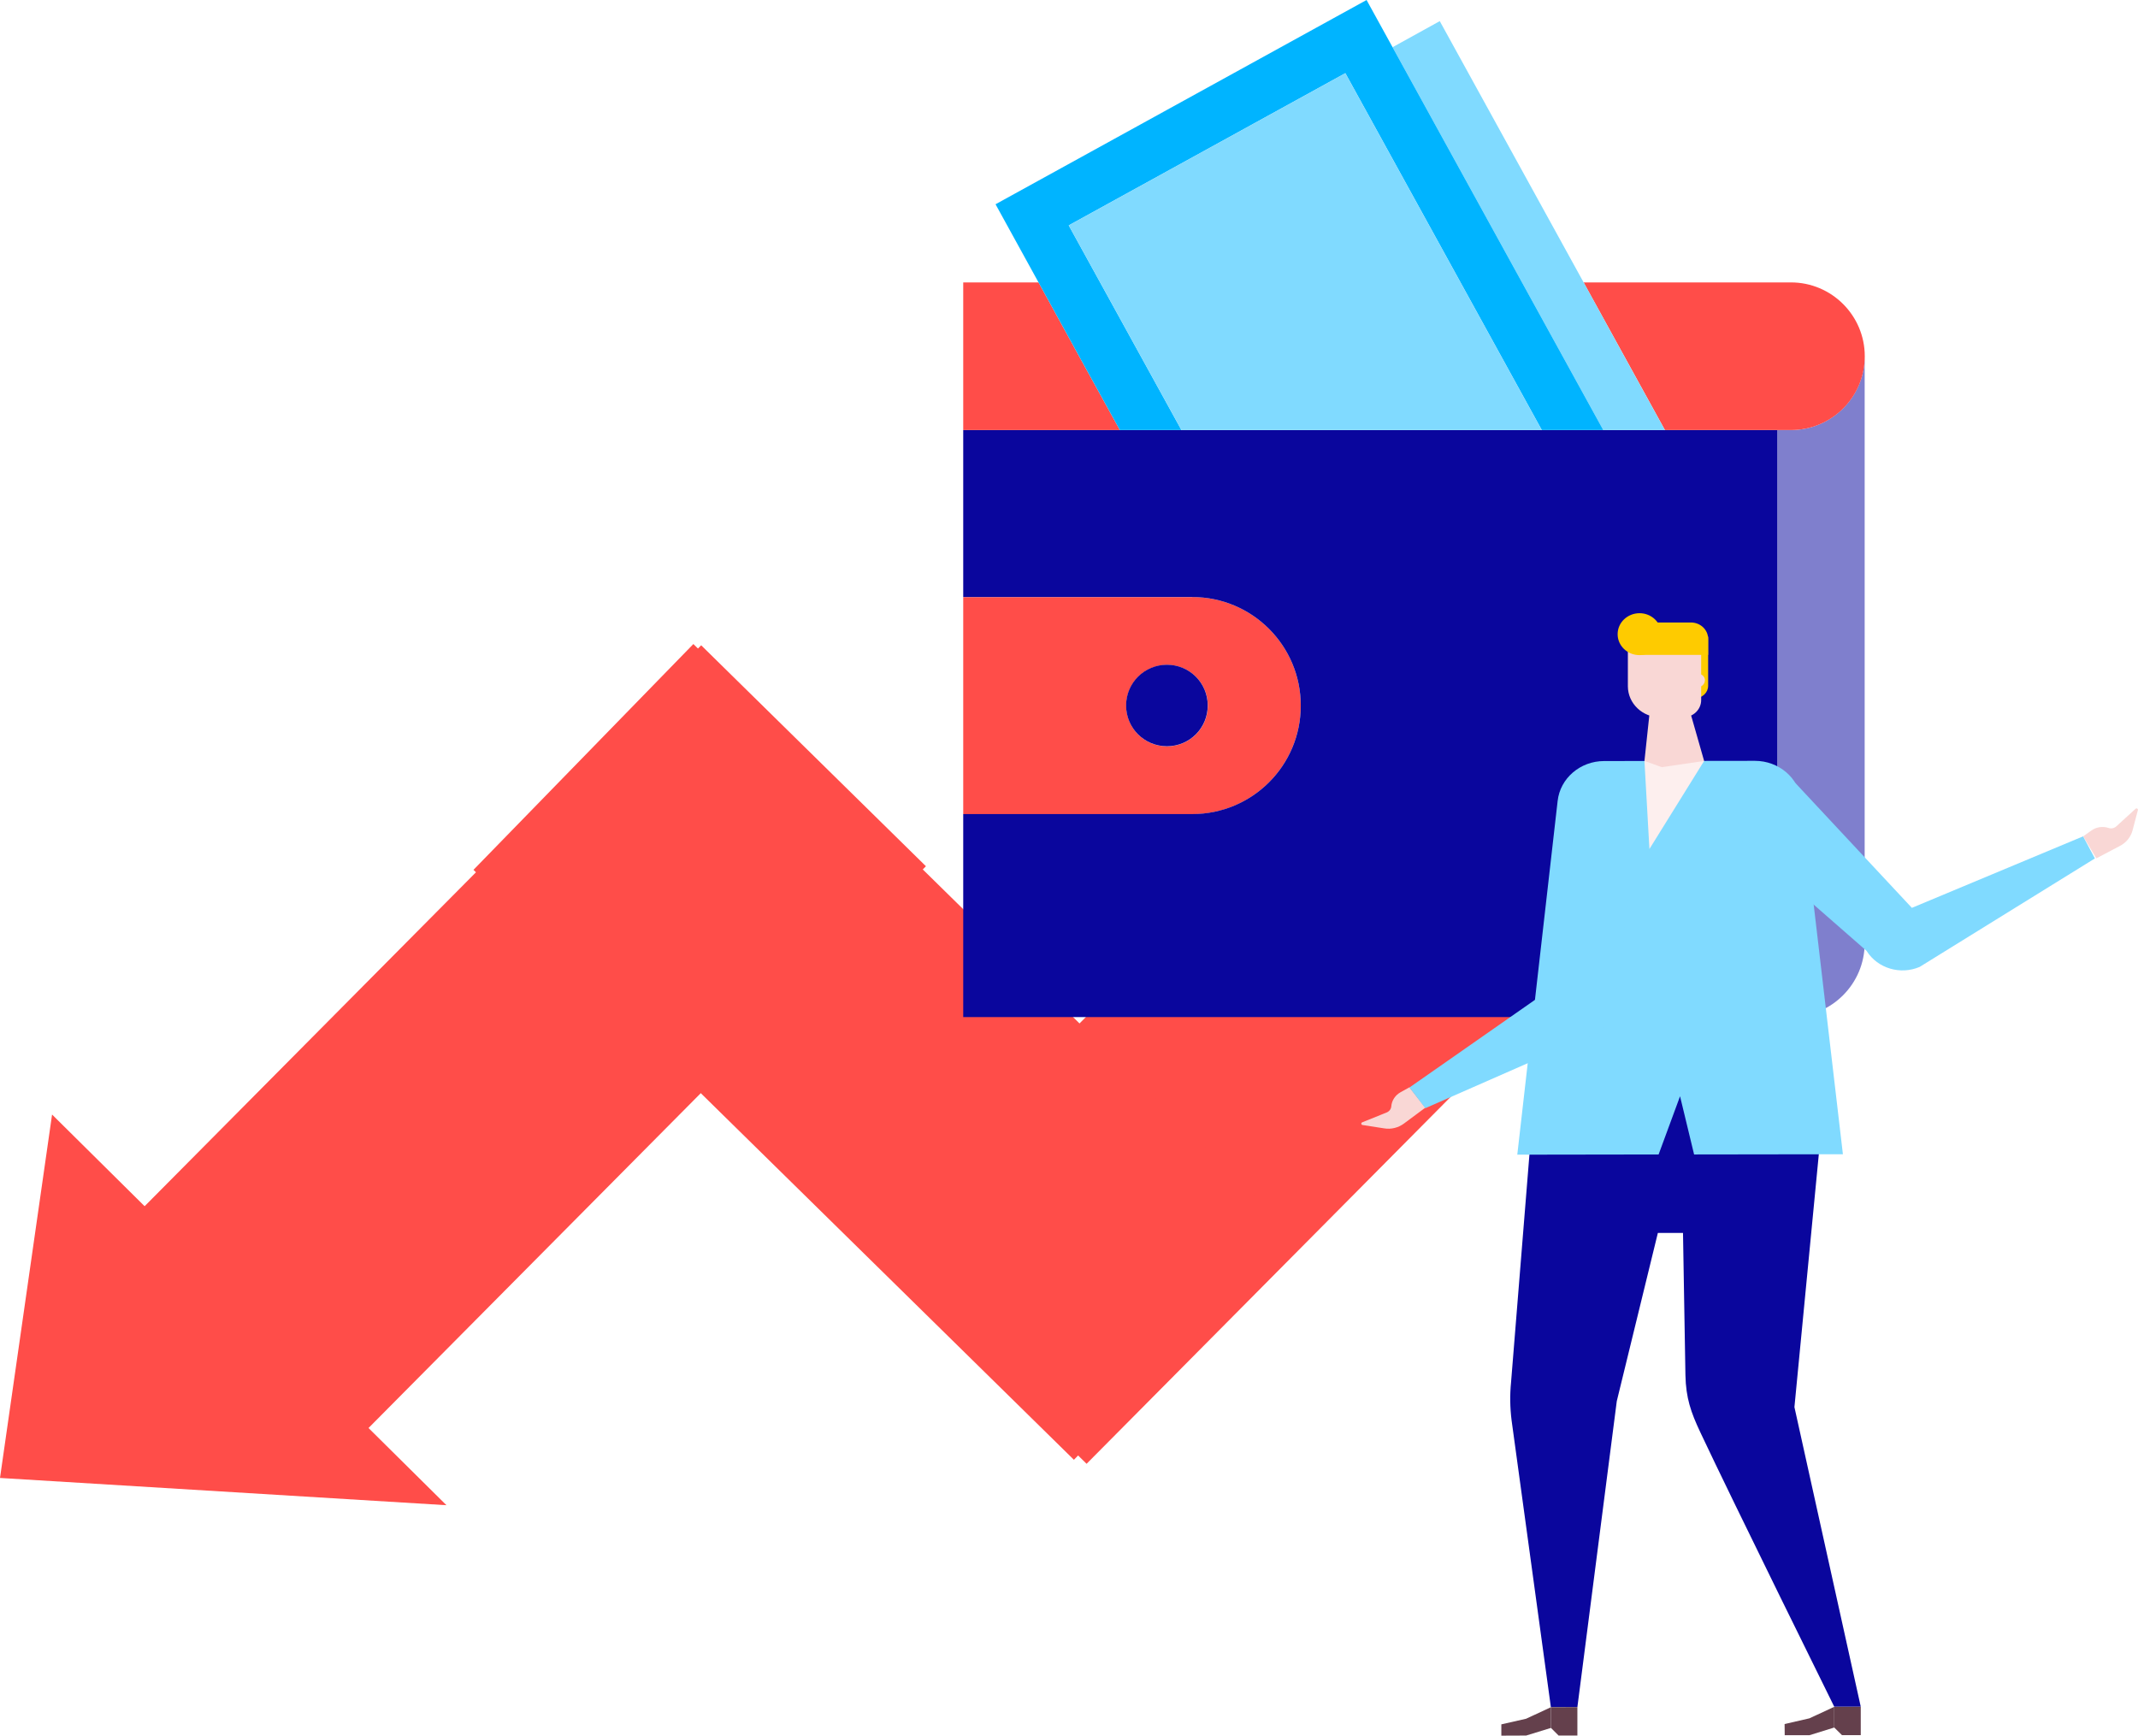
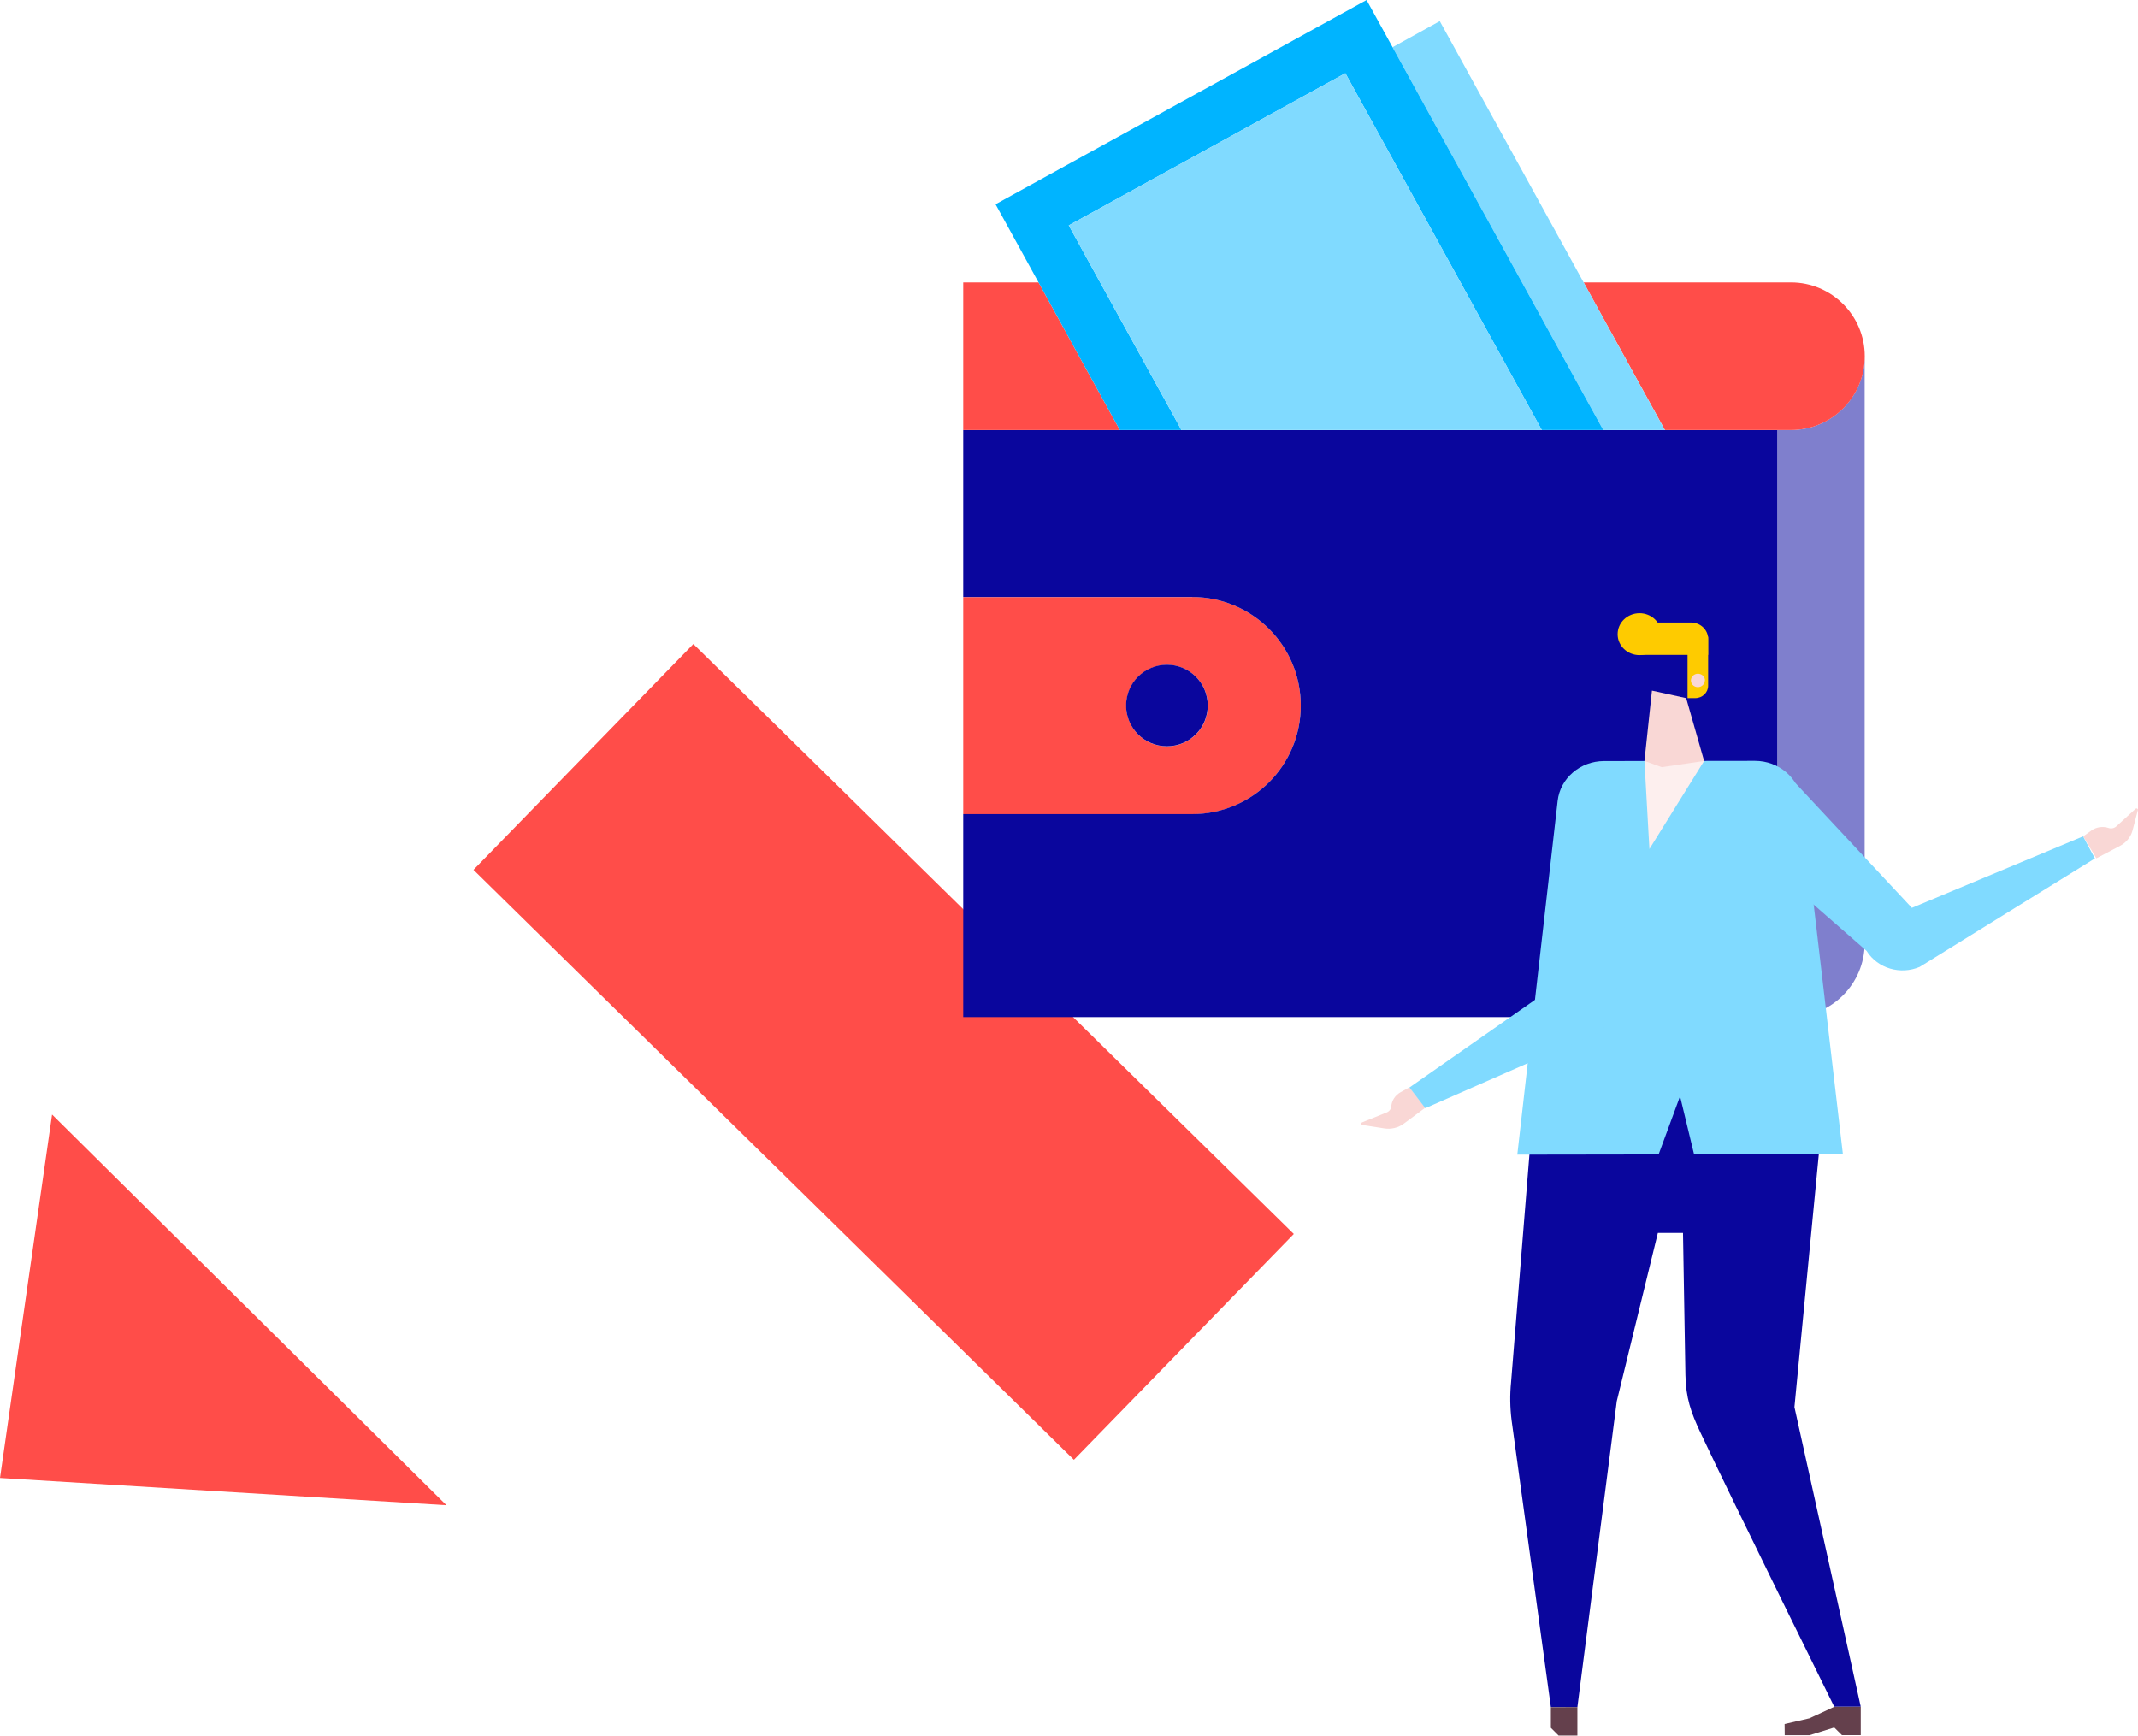
<svg xmlns="http://www.w3.org/2000/svg" id="Calque_2" data-name="Calque 2" viewBox="0 0 202.43 164.34">
  <defs>
    <style>
      .cls-1 {
        fill: #00b4ff;
      }

      .cls-2 {
        fill: #f9d7d5;
      }

      .cls-3 {
        fill: #ff4d49;
      }

      .cls-4 {
        fill: #80daff;
      }

      .cls-5 {
        fill: #0a069d;
      }

      .cls-6 {
        fill: #fdefee;
      }

      .cls-7 {
        fill: #64404c;
      }

      .cls-8 {
        fill: #fecb00;
      }

      .cls-9 {
        fill: #7f7fcd;
      }
    </style>
  </defs>
  <g id="Calque_1-2" data-name="Calque 1">
-     <polygon class="cls-3" points="87.67 82.02 66.39 61.1 10.25 117.68 31.53 138.6 87.67 82.02" />
-     <polygon class="cls-3" points="159.02 82.02 137.73 61.1 81.6 117.68 102.88 138.6 159.02 82.02" />
    <polygon class="cls-3" points="101.68 138.22 122.5 116.84 65.65 60.98 44.83 82.36 101.68 138.22" />
    <polygon class="cls-3" points="42.27 142.52 4.93 105.53 0 139.94 42.27 142.52" />
    <g>
      <path class="cls-9" d="m176.55,33.74c0,3.86-3.14,6.98-6.99,6.98h-1.28v55.57h1.28c3.85,0,6.99-3.13,6.99-6.99v-55.56Z" />
      <path class="cls-3" d="m112.88,56.53c2.84,0,5.41,1.15,7.27,3.01,1.86,1.86,3.01,4.43,3.01,7.27,0,5.68-4.61,10.28-10.28,10.28h-21.68v-20.55h21.68Zm-2.38,14.14c2.13,0,3.86-1.72,3.86-3.86s-1.73-3.86-3.86-3.86-3.87,1.72-3.87,3.86,1.73,3.86,3.87,3.86" />
      <path class="cls-5" d="m110.49,62.94c-2.14,0-3.87,1.72-3.87,3.86s1.73,3.86,3.87,3.86,3.86-1.72,3.86-3.86-1.73-3.86-3.86-3.86" />
      <path class="cls-5" d="m106.03,40.72h-14.83v15.81h21.68c2.84,0,5.41,1.15,7.27,3.01,1.86,1.86,3.01,4.43,3.01,7.27,0,5.68-4.6,10.27-10.28,10.27h-21.68v19.22h77.08v-55.57h-62.26Z" />
      <path class="cls-3" d="m169.57,26.74c3.85,0,6.99,3.13,6.99,6.99h0c0,3.87-3.13,6.99-6.99,6.99h-11.93l-3.85-6.99-3.85-6.99h19.63Z" />
      <polygon class="cls-3" points="98.33 26.74 102.17 33.73 106.03 40.72 91.2 40.72 91.2 33.73 91.2 26.74 98.33 26.74" />
      <polygon class="cls-4" points="131.85 4.47 151.8 40.72 157.63 40.72 153.78 33.73 149.94 26.74 136.32 2 131.85 4.47" />
      <polygon class="cls-1" points="102.17 33.73 106.03 40.72 111.86 40.72 101.19 21.34 127.38 6.93 145.98 40.72 151.8 40.72 131.85 4.47 129.39 0 94.26 19.34 98.33 26.74 102.17 33.73" />
      <polygon class="cls-4" points="101.19 21.34 111.86 40.72 145.98 40.72 127.38 6.93 101.19 21.34" />
      <path class="cls-8" d="m159.77,60.28h1.96s0,4.65,0,4.65c0,.65-.55,1.17-1.22,1.17h-.73s0-5.82,0-5.82Z" />
      <path class="cls-5" d="m172.82,102.96l-2.92,30.27,6.28,28.37h-2.51s-9.6-19.43-12.67-25.96c-.92-1.95-1.37-3.28-1.42-5.42l-.23-13.48h-2.38s-3.89,15.93-3.89,15.93l-3.73,28.97h-2.51s-3.72-27.16-3.72-27.16c-.15-1.19-.17-2.4-.05-3.6l2.25-27.88,27.49-.04Z" />
      <polygon class="cls-7" points="168.98 164.3 171.32 164.3 173.67 163.57 173.67 161.61 171.32 162.7 168.97 163.24 168.98 164.3" />
      <polygon class="cls-7" points="174.4 164.29 176.18 164.29 176.18 161.61 173.67 161.61 173.67 163.57 174.4 164.29" />
-       <polygon class="cls-7" points="142.15 164.34 144.5 164.33 146.84 163.61 146.84 161.65 144.49 162.74 142.15 163.27 142.15 164.34" />
      <polygon class="cls-7" points="147.57 164.33 149.35 164.33 149.35 161.64 146.84 161.65 146.84 163.6 147.57 164.33" />
-       <path class="cls-2" d="m157.21,67.92h2.15c.95,0,1.72-.74,1.71-1.65v-6.01s-6.94.01-6.94.01v4.72c.01,1.62,1.38,2.93,3.08,2.93" />
      <path class="cls-2" d="m198.49,81.27l2.24-1.18c.59-.31,1.01-.83,1.18-1.45l.51-1.94c.03-.12-.13-.21-.22-.12l-1.83,1.67c-.19.17-.47.23-.71.15-.56-.19-1.17-.1-1.65.24l-.77.55,1.25,2.09Z" />
      <path class="cls-4" d="m174.5,109.29l-14.1.02-1.33-5.51-2.03,5.51-13.38.02,3.82-33.49c.24-2.15,2.14-3.78,4.4-3.78l14.28-.02c2.26,0,4.16,1.62,4.41,3.77l1.74,14.85,2.18,18.63Z" />
      <polygon class="cls-6" points="155.7 72.05 156.17 80.39 161.35 72.05 155.7 72.05" />
      <polygon class="cls-2" points="159.65 66.1 156.41 65.39 155.7 72.05 157.34 72.64 161.35 72.05 159.65 66.1" />
      <path class="cls-4" d="m176.76,90.06l-13.09-11.45,6.32-4.47,11.03,11.82,16.21-6.77,1.12,2.09-16.59,10.27c-1.82.78-3.97.15-5.01-1.49" />
      <path class="cls-2" d="m134.94,104.89l-2.02,1.5c-.53.39-1.2.56-1.86.45l-2.06-.32c-.13-.02-.15-.2-.03-.25l2.33-.94c.24-.1.41-.32.43-.57.04-.56.38-1.07.89-1.35l.83-.46,1.5,1.93Z" />
      <path class="cls-4" d="m153.06,93.94l2.17-16.84-7.83.54-.36,15.84-13.59,9.49,1.5,1.96,15.32-6.73c1.92-.54,3.12-2.36,2.8-4.25" />
      <path class="cls-8" d="m157.3,60.04c0,1.1-.92,1.98-2.07,1.99-1.14,0-2.07-.88-2.07-1.98,0-1.1.92-1.98,2.07-1.99,1.14,0,2.07.89,2.07,1.98" />
      <path class="cls-8" d="m161.73,62.01h-6.33s0-3.07,0-3.07h4.7c.9,0,1.63.69,1.63,1.55v1.52Z" />
      <path class="cls-2" d="m161.42,64.42c0,.35-.3.64-.66.64-.37,0-.66-.28-.66-.63,0-.35.3-.64.66-.64.37,0,.67.28.67.63" />
    </g>
  </g>
</svg>